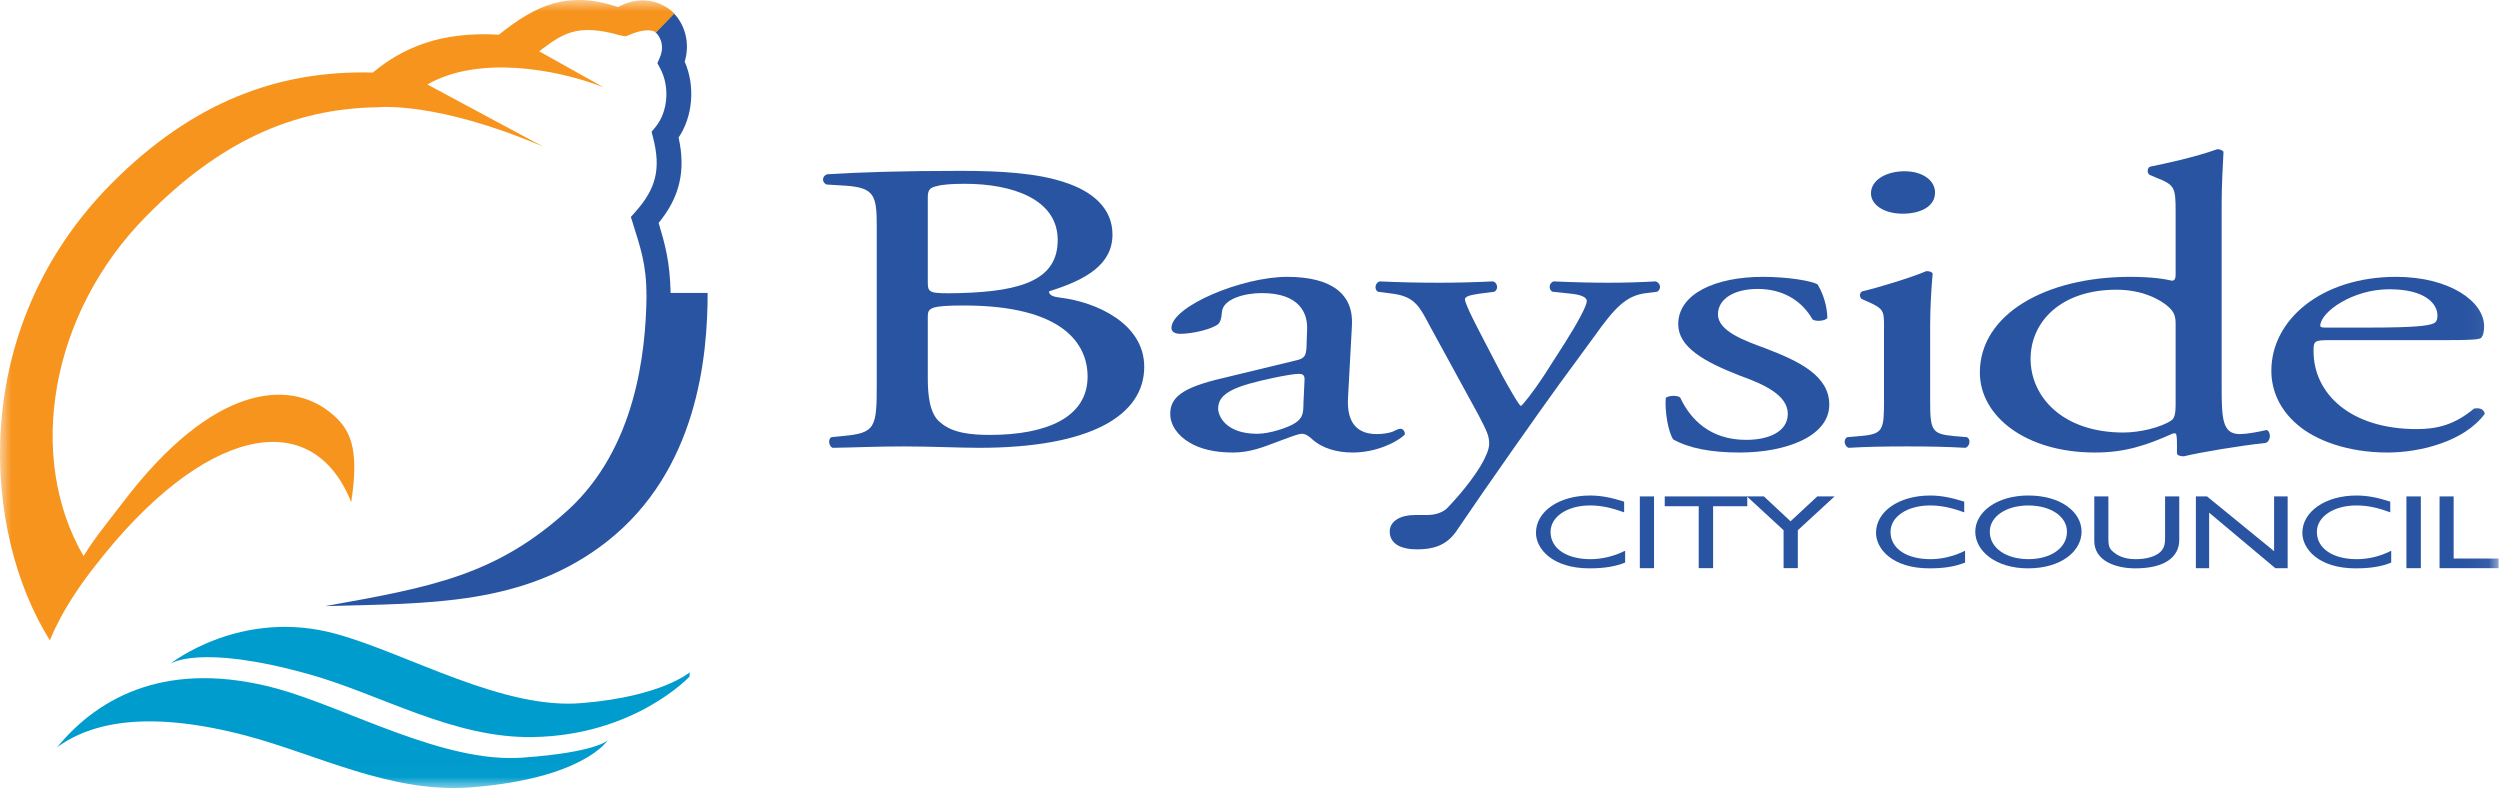
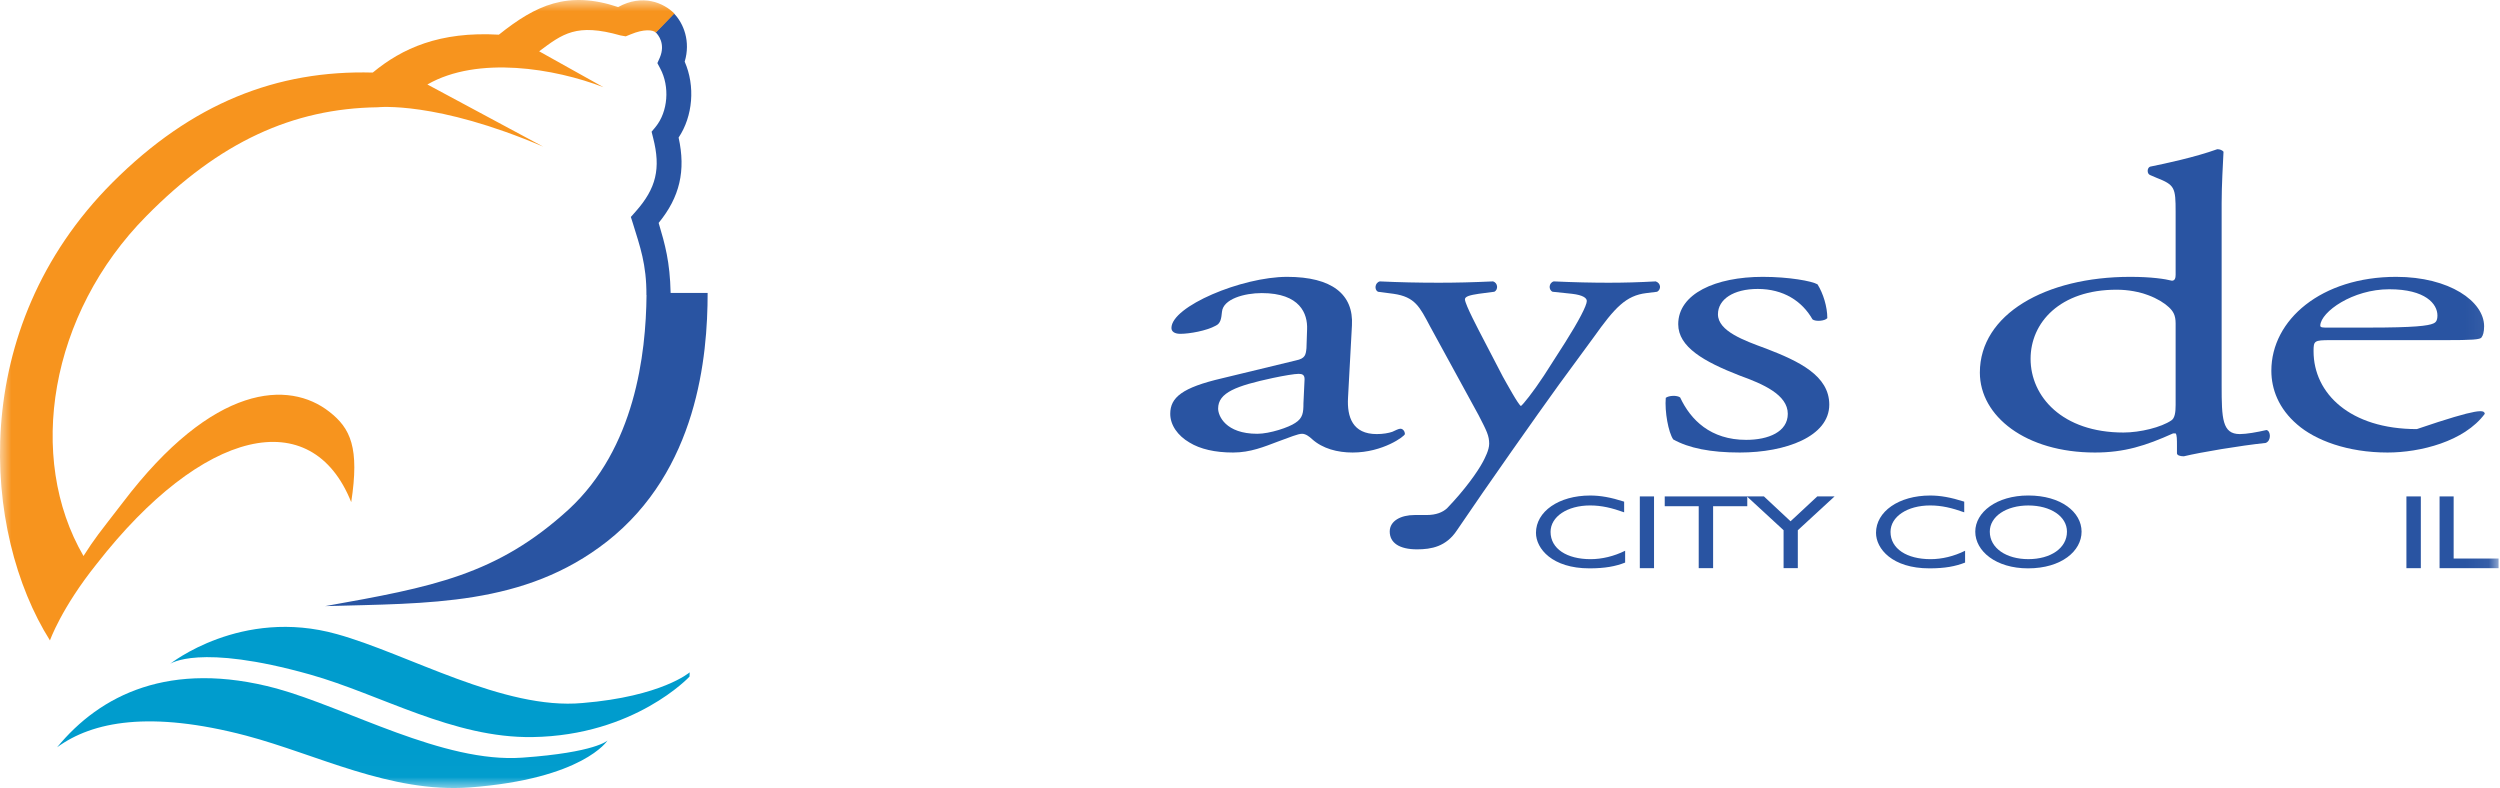
<svg xmlns="http://www.w3.org/2000/svg" xmlns:xlink="http://www.w3.org/1999/xlink" width="111px" height="35px" viewBox="0 0 111 35" version="1.1">
  <title>Group 5</title>
  <desc>Created with Sketch.</desc>
  <defs>
    <polygon id="path-1" points="0 34.988 110.937 34.988 110.937 0 0 0" />
  </defs>
  <g id="Symbols" stroke="none" stroke-width="1" fill="none" fill-rule="evenodd">
    <g id="Story-tile-Bayside" transform="translate(-15, -187)">
      <g id="Group-5">
        <g transform="translate(15, 187)">
          <g id="Group-26">
            <path d="M29.776,13.006 C29.745,11.62 29.529,10.856 29.244,9.897 C30.183,8.749 30.455,7.584 30.13,6.108 C30.765,5.159 30.875,3.823 30.4,2.737 C30.67,1.848 30.356,1.036 29.92,0.595 L29.111,1.434 C29.221,1.54 29.557,1.94 29.297,2.555 L29.188,2.802 L29.312,3.037 C29.748,3.847 29.657,4.96 29.111,5.631 L28.931,5.848 L28.999,6.122 C29.347,7.48 29.138,8.364 28.22,9.396 L28.01,9.633 L28.103,9.927 C28.413,10.934 28.709,11.736 28.701,13.102 L28.706,13.102 C28.679,15.721 28.2,19.892 25.251,22.618 C22.056,25.535 19.206,26.061 14.438,26.912 C19.007,26.78 23.281,26.915 26.948,24.045 C30.969,20.886 31.419,15.829 31.419,13.006 L29.776,13.006 Z" id="Fill-1" fill="#2954A2" />
            <path d="M72.112,22.747 C71.57,22.552 71.109,22.442 70.6,22.442 C69.591,22.442 68.845,22.937 68.845,23.616 C68.845,24.365 69.571,24.827 70.621,24.827 C71.123,24.827 71.662,24.699 72.156,24.453 L72.156,24.978 C71.733,25.147 71.254,25.235 70.571,25.235 C68.922,25.235 68.197,24.363 68.197,23.658 C68.197,22.716 69.204,22.001 70.603,22.001 C71.057,22.001 71.515,22.082 72.112,22.273 L72.112,22.747 Z" id="Fill-3" fill="#2954A2" />
            <mask id="mask-2" fill="white">
              <use xlink:href="#path-1" />
            </mask>
            <g id="Clip-6" />
            <polygon id="Fill-5" fill="#2954A2" mask="url(#mask-2)" points="72.808 25.227 73.439 25.227 73.439 22.041 72.808 22.041" />
            <polygon id="Fill-7" fill="#2954A2" mask="url(#mask-2)" points="77.579 22.476 76.062 22.476 76.062 25.226 75.423 25.226 75.423 22.476 73.914 22.476 73.914 22.041 77.579 22.041" />
            <polygon id="Fill-8" fill="#2954A2" mask="url(#mask-2)" points="80.687 22.041 81.454 22.041 79.823 23.542 79.823 25.226 79.191 25.226 79.191 23.541 77.563 22.041 78.319 22.041 79.5 23.145" />
            <path d="M87.212,22.747 C86.668,22.552 86.207,22.442 85.699,22.442 C84.686,22.442 83.939,22.937 83.939,23.616 C83.939,24.365 84.664,24.827 85.72,24.827 C86.218,24.827 86.758,24.699 87.25,24.453 L87.25,24.978 C86.819,25.147 86.355,25.235 85.665,25.235 C84.013,25.235 83.295,24.363 83.295,23.658 C83.295,22.716 84.303,22.001 85.699,22.001 C86.152,22.001 86.607,22.082 87.212,22.273 L87.212,22.747 Z" id="Fill-9" fill="#2954A2" mask="url(#mask-2)" />
            <path d="M90.058,22 C91.514,22 92.422,22.742 92.422,23.606 C92.422,24.46 91.534,25.235 90.045,25.235 C88.615,25.235 87.702,24.467 87.702,23.606 C87.702,22.747 88.641,22 90.058,22 M90.058,24.826 C91.047,24.826 91.773,24.34 91.773,23.606 C91.773,22.926 91.047,22.443 90.058,22.443 C89.082,22.443 88.347,22.926 88.347,23.606 C88.347,24.34 89.082,24.826 90.058,24.826" id="Fill-10" fill="#2954A2" mask="url(#mask-2)" />
-             <path d="M96.759,23.967 C96.759,24.733 96.116,25.235 94.812,25.235 C93.885,25.235 92.986,24.876 92.986,24.019 L92.986,22.041 L93.612,22.041 L93.612,23.914 C93.612,24.292 93.678,24.393 93.88,24.543 C94.121,24.738 94.446,24.827 94.825,24.827 C95.306,24.827 95.652,24.712 95.855,24.56 C96.077,24.391 96.13,24.199 96.13,23.883 L96.13,22.041 L96.759,22.041 L96.759,23.967 Z" id="Fill-11" fill="#2954A2" mask="url(#mask-2)" />
-             <polygon id="Fill-12" fill="#2954A2" mask="url(#mask-2)" points="101.572 25.227 101.023 25.227 98.085 22.762 98.085 25.227 97.497 25.227 97.497 22.041 97.992 22.041 100.97 24.473 100.97 22.041 101.572 22.041" />
-             <path d="M106.128,22.747 C105.603,22.552 105.141,22.442 104.624,22.442 C103.617,22.442 102.869,22.937 102.869,23.616 C102.869,24.365 103.598,24.827 104.643,24.827 C105.152,24.827 105.696,24.699 106.17,24.453 L106.17,24.978 C105.762,25.147 105.277,25.235 104.588,25.235 C102.938,25.235 102.224,24.363 102.224,23.658 C102.224,22.716 103.247,22.001 104.624,22.001 C105.098,22.001 105.539,22.082 106.128,22.273 L106.128,22.747 Z" id="Fill-13" fill="#2954A2" mask="url(#mask-2)" />
            <polygon id="Fill-14" fill="#2954A2" mask="url(#mask-2)" points="106.845 25.227 107.485 25.227 107.485 22.041 106.845 22.041" />
            <polygon id="Fill-15" fill="#2954A2" mask="url(#mask-2)" points="108.317 22.041 108.317 25.227 110.937 25.227 110.937 24.799 108.942 24.799 108.942 22.041" />
-             <path d="M38.928,10.038 C38.928,8.68 38.82,8.34 37.576,8.247 L36.696,8.192 C36.471,8.091 36.502,7.811 36.723,7.738 C38.211,7.645 40.091,7.586 42.655,7.586 C44.394,7.586 46.053,7.679 47.298,8.104 C48.484,8.492 49.394,9.23 49.394,10.412 C49.394,11.741 48.232,12.422 46.575,12.936 C46.575,13.121 46.794,13.183 47.099,13.22 C48.594,13.399 50.804,14.322 50.804,16.287 C50.804,18.445 48.427,19.883 43.46,19.883 C42.655,19.883 41.308,19.821 40.145,19.821 C38.928,19.821 37.994,19.868 36.968,19.883 C36.808,19.821 36.744,19.51 36.914,19.41 L37.41,19.36 C38.879,19.229 38.928,18.992 38.928,17.047 L38.928,10.038 Z M41.194,16.784 C41.194,17.448 41.246,18.395 41.776,18.777 C42.3,19.229 43.13,19.31 43.952,19.31 C46.411,19.31 48.289,18.563 48.289,16.722 C48.289,15.26 47.191,13.564 42.795,13.564 C41.308,13.564 41.194,13.676 41.194,14.052 L41.194,16.784 Z M41.194,12.494 C41.194,13.013 41.222,13.044 42.627,13.013 C45.448,12.936 46.962,12.386 46.962,10.654 C46.962,8.846 44.954,8.161 42.85,8.161 C42.244,8.161 41.834,8.192 41.583,8.267 C41.308,8.325 41.194,8.416 41.194,8.753 L41.194,12.494 Z" id="Fill-16" fill="#2954A2" mask="url(#mask-2)" />
            <path d="M57.537,16.003 C57.954,15.918 57.977,15.754 58.007,15.46 L58.035,14.613 C58.061,13.936 57.73,13.013 56.023,13.013 C55.248,13.013 54.308,13.275 54.256,13.843 C54.225,14.14 54.201,14.361 53.972,14.464 C53.567,14.687 52.813,14.822 52.405,14.822 C52.155,14.822 52.012,14.724 52.012,14.562 C52.012,13.605 55.136,12.292 57.149,12.292 C59.14,12.292 60.106,13.071 60.026,14.449 L59.852,17.664 C59.805,18.515 60.055,19.273 61.127,19.273 C61.406,19.273 61.653,19.229 61.816,19.173 C61.951,19.112 62.095,19.035 62.179,19.035 C62.286,19.035 62.377,19.144 62.377,19.273 C62.377,19.36 61.406,20.092 60.055,20.092 C59.387,20.092 58.726,19.922 58.252,19.494 C58.146,19.394 57.977,19.26 57.814,19.26 C57.621,19.26 57.286,19.41 56.74,19.605 C56.127,19.836 55.52,20.092 54.748,20.092 C53.946,20.092 53.288,19.94 52.813,19.648 C52.291,19.344 51.959,18.874 51.959,18.374 C51.959,17.647 52.487,17.21 54.256,16.797 L57.537,16.003 Z M55.822,19.26 C56.38,19.26 57.233,18.972 57.511,18.777 C57.847,18.563 57.873,18.317 57.873,17.908 L57.923,16.835 C57.923,16.635 57.814,16.599 57.656,16.599 C57.485,16.599 57.01,16.677 56.512,16.783 C54.888,17.133 54.085,17.43 54.085,18.141 C54.085,18.464 54.418,19.26 55.822,19.26 Z" id="Fill-17" fill="#2954A2" mask="url(#mask-2)" />
            <path d="M61.704,23.6 C61.704,23.122 62.205,22.867 62.807,22.867 L63.334,22.867 C63.774,22.867 64.053,22.743 64.247,22.57 C65.043,21.74 65.599,20.96 65.846,20.497 C65.927,20.338 66.12,19.98 66.12,19.703 C66.12,19.344 66.008,19.131 65.656,18.446 L63.493,14.488 C63.033,13.621 62.831,13.183 61.87,13.044 L61.181,12.954 C61.011,12.864 61.043,12.553 61.263,12.494 C62.145,12.535 62.974,12.553 63.886,12.553 C64.628,12.553 65.403,12.535 66.287,12.494 C66.508,12.553 66.534,12.864 66.345,12.954 L65.656,13.044 C65.266,13.102 65.043,13.162 65.043,13.29 C65.043,13.511 65.678,14.704 65.846,15.03 L66.726,16.722 C66.889,17.01 67.418,17.981 67.529,18.026 C67.607,17.981 68.057,17.43 68.551,16.677 L69.491,15.209 C70.095,14.254 70.454,13.564 70.454,13.365 C70.454,13.235 70.292,13.102 69.793,13.044 L68.935,12.954 C68.74,12.864 68.768,12.553 68.987,12.494 C69.879,12.535 70.704,12.553 71.421,12.553 C72.112,12.553 72.747,12.535 73.515,12.494 C73.743,12.572 73.771,12.843 73.577,12.954 L73.102,13.013 C72.19,13.121 71.699,13.656 70.76,14.974 L69.213,17.083 C68.303,18.341 66.038,21.547 64.689,23.544 C64.21,24.273 63.549,24.391 62.916,24.391 C62.118,24.391 61.704,24.093 61.704,23.6" id="Fill-18" fill="#2954A2" mask="url(#mask-2)" />
            <path d="M80.697,12.624 C80.951,13.028 81.133,13.621 81.133,14.125 C81.027,14.254 80.609,14.288 80.475,14.18 C80.011,13.365 79.181,12.829 78.044,12.829 C76.965,12.829 76.277,13.29 76.277,13.955 C76.277,14.704 77.443,15.12 78.409,15.475 C79.876,16.039 81.22,16.677 81.22,17.966 C81.22,19.379 79.287,20.092 77.247,20.092 C75.95,20.092 74.984,19.898 74.291,19.51 C74.074,19.191 73.909,18.277 73.96,17.664 C74.102,17.557 74.46,17.543 74.599,17.647 C75.063,18.645 75.95,19.53 77.531,19.53 C78.521,19.53 79.378,19.173 79.378,18.375 C79.378,17.522 78.268,17.046 77.247,16.677 C75.647,16.055 74.513,15.406 74.513,14.394 C74.513,13.044 76.165,12.292 78.268,12.292 C79.426,12.292 80.446,12.478 80.697,12.624" id="Fill-19" fill="#2954A2" mask="url(#mask-2)" />
-             <path d="M83.65,14.524 C83.65,13.803 83.65,13.712 82.906,13.384 L82.661,13.276 C82.553,13.202 82.553,12.992 82.686,12.935 C83.322,12.794 84.897,12.311 85.529,12.038 C85.672,12.038 85.775,12.072 85.81,12.146 C85.751,12.794 85.699,13.676 85.699,14.431 L85.699,17.753 C85.699,19.093 85.751,19.273 86.747,19.36 L87.328,19.41 C87.517,19.494 87.461,19.821 87.267,19.883 C86.442,19.836 85.643,19.821 84.675,19.821 C83.682,19.821 82.854,19.836 82.081,19.883 C81.883,19.821 81.834,19.494 82.021,19.41 L82.601,19.36 C83.624,19.273 83.65,19.093 83.65,17.753 L83.65,14.524 Z M85.916,8.547 C85.916,9.195 85.23,9.488 84.483,9.488 C83.624,9.488 83.071,9.078 83.071,8.585 C83.071,7.982 83.764,7.604 84.563,7.604 C85.391,7.604 85.916,8.031 85.916,8.547 Z" id="Fill-20" fill="#2954A2" mask="url(#mask-2)" />
            <path d="M98.641,17.116 C98.641,18.583 98.666,19.273 99.447,19.273 C99.74,19.273 100.21,19.191 100.631,19.093 C100.824,19.13 100.854,19.567 100.598,19.666 C99.447,19.788 97.723,20.077 96.961,20.26 C96.787,20.26 96.657,20.21 96.657,20.126 L96.657,19.803 C96.657,19.51 96.657,19.31 96.598,19.242 L96.487,19.242 C95.274,19.788 94.33,20.092 93.014,20.092 C89.943,20.092 87.906,18.48 87.906,16.541 C87.906,13.955 90.823,12.292 94.581,12.292 C95.525,12.292 96.13,12.386 96.432,12.463 C96.564,12.463 96.598,12.348 96.598,12.2 L96.598,9.411 C96.598,8.325 96.564,8.213 95.74,7.89 L95.462,7.771 C95.322,7.718 95.322,7.457 95.462,7.4 C96.159,7.258 97.453,6.982 98.447,6.625 C98.56,6.625 98.666,6.665 98.724,6.736 C98.698,7.297 98.641,8.213 98.641,9.027 L98.641,17.116 Z M96.598,14.36 C96.598,13.991 96.487,13.818 96.297,13.639 C95.885,13.258 95.055,12.863 93.976,12.863 C91.462,12.863 90.158,14.322 90.158,15.932 C90.158,17.607 91.565,19.204 94.283,19.204 C95.021,19.204 95.963,18.972 96.41,18.665 C96.564,18.563 96.598,18.3 96.598,17.981 L96.598,14.36 Z" id="Fill-21" fill="#2954A2" mask="url(#mask-2)" />
-             <path d="M103.474,15.102 C102.748,15.102 102.722,15.131 102.722,15.595 C102.722,17.472 104.348,19.052 107.307,19.052 C108.222,19.052 108.998,18.852 109.848,18.141 C110.143,18.087 110.295,18.2 110.325,18.374 C109.411,19.606 107.452,20.092 106.008,20.092 C104.227,20.092 102.799,19.546 102.001,18.852 C101.168,18.141 100.848,17.273 100.848,16.459 C100.848,14.196 103.074,12.292 106.39,12.292 C108.759,12.292 110.295,13.384 110.295,14.488 C110.295,14.743 110.242,14.902 110.183,14.974 C110.143,15.082 109.732,15.102 108.56,15.102 L103.474,15.102 Z M105.176,14.545 C107.219,14.545 107.811,14.465 108.044,14.361 C108.133,14.322 108.222,14.254 108.222,14.01 C108.222,13.492 107.69,12.843 106.084,12.843 C104.453,12.843 103.052,13.844 103.02,14.449 C103.02,14.488 103.02,14.545 103.226,14.545 L105.176,14.545 Z" id="Fill-22" fill="#2954A2" mask="url(#mask-2)" />
+             <path d="M103.474,15.102 C102.748,15.102 102.722,15.131 102.722,15.595 C102.722,17.472 104.348,19.052 107.307,19.052 C110.143,18.087 110.295,18.2 110.325,18.374 C109.411,19.606 107.452,20.092 106.008,20.092 C104.227,20.092 102.799,19.546 102.001,18.852 C101.168,18.141 100.848,17.273 100.848,16.459 C100.848,14.196 103.074,12.292 106.39,12.292 C108.759,12.292 110.295,13.384 110.295,14.488 C110.295,14.743 110.242,14.902 110.183,14.974 C110.143,15.082 109.732,15.102 108.56,15.102 L103.474,15.102 Z M105.176,14.545 C107.219,14.545 107.811,14.465 108.044,14.361 C108.133,14.322 108.222,14.254 108.222,14.01 C108.222,13.492 107.69,12.843 106.084,12.843 C104.453,12.843 103.052,13.844 103.02,14.449 C103.02,14.488 103.02,14.545 103.226,14.545 L105.176,14.545 Z" id="Fill-22" fill="#2954A2" mask="url(#mask-2)" />
            <path d="M23.183,33.64 C19.681,33.887 15.429,31.439 12.283,30.57 C7.532,29.289 4.439,30.86 2.535,33.18 C4.109,32.027 6.675,31.545 10.923,32.661 C14.076,33.497 17.323,35.211 20.834,34.964 C25.904,34.586 26.976,32.876 26.976,32.876 C26.976,32.876 26.462,33.409 23.183,33.64" id="Fill-23" fill="#009CCD" mask="url(#mask-2)" />
            <path d="M13.767,29.949 C16.906,30.834 20.12,32.78 23.644,32.726 C28.181,32.657 30.615,30.041 30.615,30.041 L30.622,29.851 C30.622,29.851 29.388,30.923 25.864,31.214 C22.361,31.538 18.106,29.028 14.959,28.155 C10.699,26.959 7.548,29.48 7.548,29.48 C7.548,29.48 8.798,28.551 13.767,29.949" id="Fill-24" fill="#009CCD" mask="url(#mask-2)" />
            <path d="M27.445,0.313 C25.209,-0.433 23.793,0.226 22.15,1.54 C19.521,1.386 17.847,2.148 16.551,3.222 C12.302,3.106 8.525,4.573 4.994,8.104 C-1.498,14.606 -0.791,23.658 2.218,28.435 C2.218,28.435 2.724,26.995 4.291,25.04 C9.003,18.999 13.838,17.898 15.594,22.295 C15.966,19.883 15.569,19.018 14.621,18.281 C12.837,16.882 9.481,17.007 5.447,22.319 C4.349,23.744 4.234,23.863 3.707,24.686 C1.166,20.319 2.194,13.939 6.503,9.588 C9.735,6.309 13,4.815 16.767,4.763 C16.767,4.763 19.356,4.471 24.119,6.512 L18.976,3.751 C21.211,2.465 24.633,3.037 26.793,3.872 L23.938,2.278 C24.981,1.5 25.591,1.016 27.55,1.573 L27.782,1.614 L28.005,1.524 C28.585,1.283 28.983,1.317 29.122,1.447 L29.943,0.602 C29.465,0.122 28.53,-0.283 27.445,0.313" id="Fill-25" fill="#F7941E" mask="url(#mask-2)" />
          </g>
        </g>
      </g>
    </g>
  </g>
</svg>